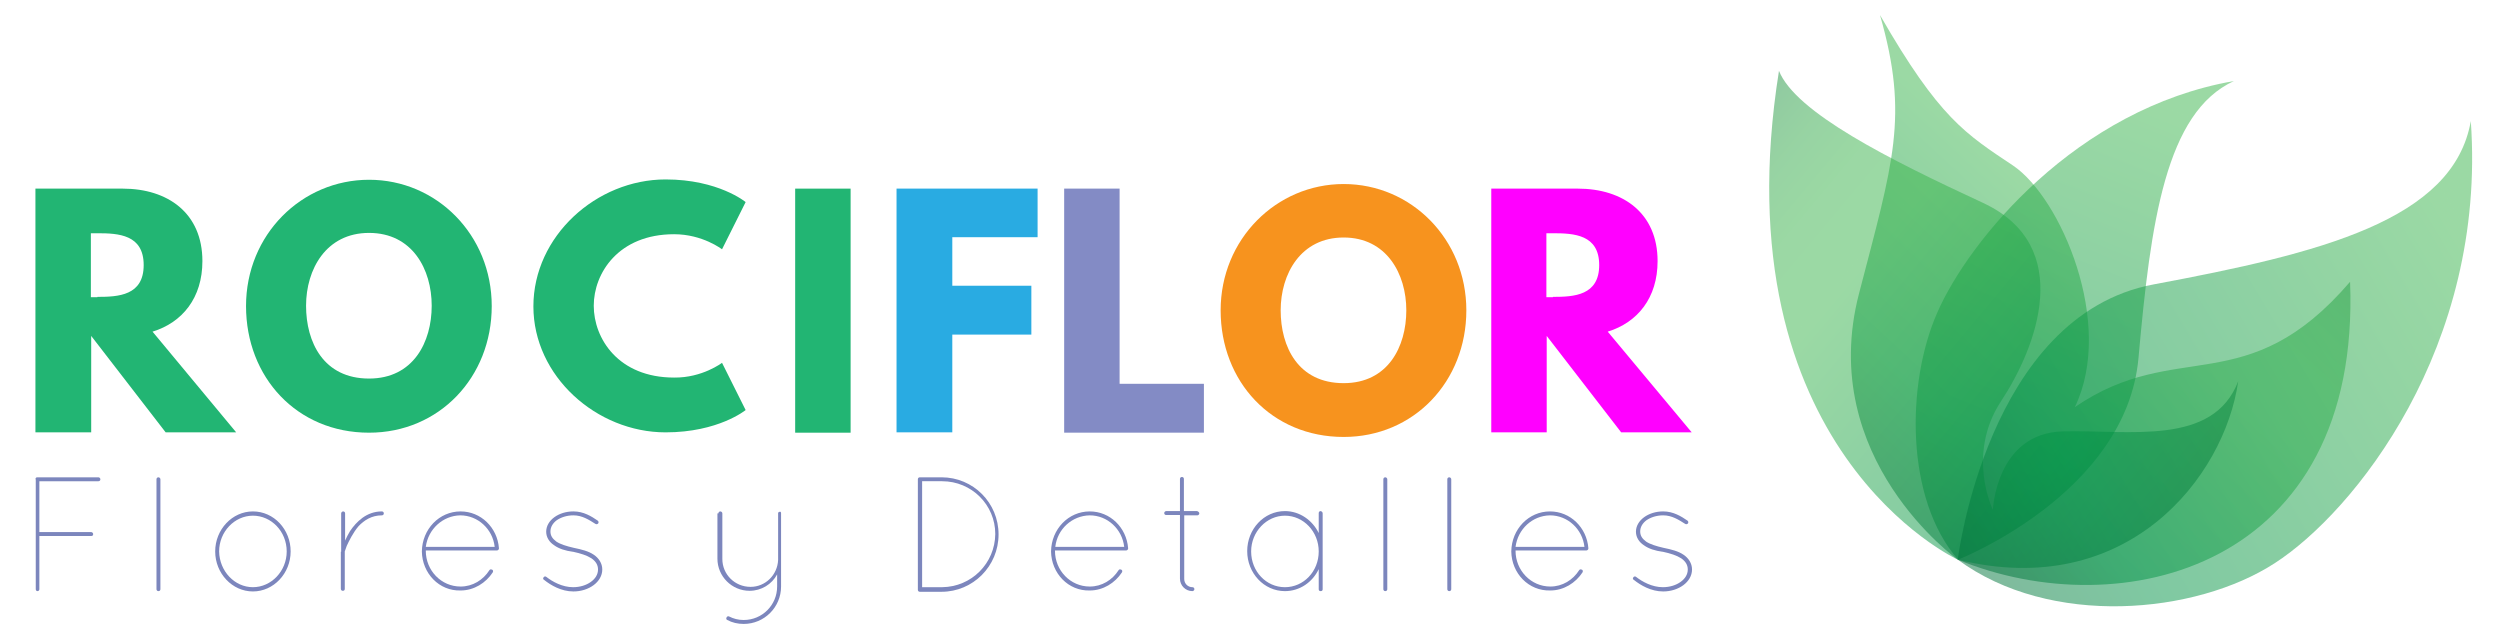
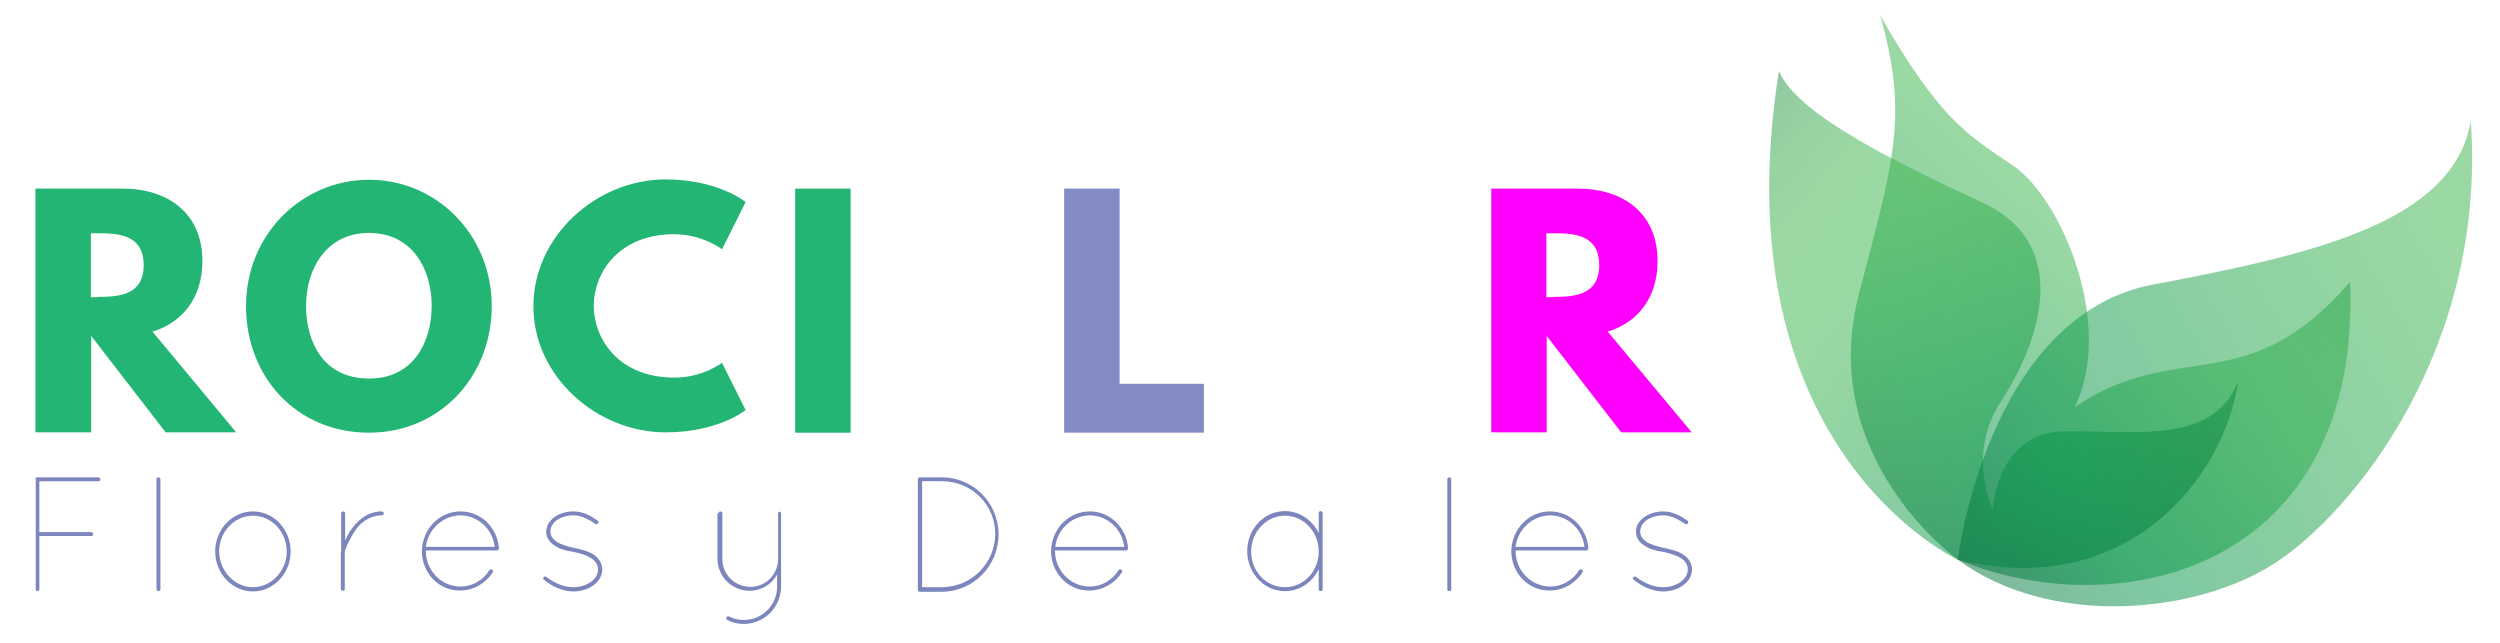
<svg xmlns="http://www.w3.org/2000/svg" version="1.1" id="Capa_1" x="0px" y="0px" viewBox="0 0 762.1 196.1" style="enable-background:new 0 0 762.1 196.1;" xml:space="preserve">
  <style type="text/css">
	.st0{opacity:0.5;fill:url(#SVGID_1_);}
	.st1{opacity:0.5;fill:url(#SVGID_2_);}
	.st2{opacity:0.5;fill:url(#SVGID_3_);}
	.st3{opacity:0.5;fill:url(#SVGID_4_);}
	.st4{fill:#29ABE2;}
	.st5{fill:#838BC5;}
	.st6{fill:#F7931E;}
	.st7{fill:#FF00FF;}
	.st8{fill:#22B573;}
	.st9{fill:#7C86BD;}
</style>
  <g>
    <linearGradient id="SVGID_1_" gradientUnits="userSpaceOnUse" x1="144.895" y1="98.826" x2="267.015" y2="-3.236" gradientTransform="matrix(0.992 -0.128 0.128 0.992 415.779 67.008)">
      <stop offset="0" style="stop-color:#006837" />
      <stop offset="0.176" style="stop-color:#009245" />
      <stop offset="0.615" style="stop-color:#39B54A" />
      <stop offset="0.723" style="stop-color:#37B249" />
      <stop offset="0.804" style="stop-color:#30A847" />
      <stop offset="0.877" style="stop-color:#249843" />
      <stop offset="0.944" style="stop-color:#13813D" />
      <stop offset="1" style="stop-color:#006837" />
    </linearGradient>
    <path class="st0" d="M596.8,170.6c0,0-43.2-30.8-30.1-81.1c10.4-40.1,15.3-53.9,6.4-84.9c18.1,31.5,26.1,36.2,40.6,45.9   c14.4,9.7,31.1,48.1,18.8,73.6c31.1-21.3,52.4-1.5,83.9-38.2C719.8,173.4,646.5,191.1,596.8,170.6z" />
    <linearGradient id="SVGID_2_" gradientUnits="userSpaceOnUse" x1="249.938" y1="-347.34" x2="513.765" y2="-343.466" gradientTransform="matrix(0.385 -0.923 -0.923 -0.385 174.557 277.095)">
      <stop offset="0" style="stop-color:#006837" />
      <stop offset="0.176" style="stop-color:#009245" />
      <stop offset="0.615" style="stop-color:#39B54A" />
      <stop offset="0.723" style="stop-color:#37B249" />
      <stop offset="0.804" style="stop-color:#30A847" />
      <stop offset="0.877" style="stop-color:#249843" />
      <stop offset="0.944" style="stop-color:#13813D" />
      <stop offset="1" style="stop-color:#006837" />
    </linearGradient>
-     <path class="st1" d="M596.9,170.6c0,0,51.3-20.1,55-61.5c3.7-41.4,8.3-74.9,29.1-84.4c-48.2,8.4-80.9,48.8-90.4,70.5   C581,116.9,580.8,152.2,596.9,170.6z" />
    <linearGradient id="SVGID_3_" gradientUnits="userSpaceOnUse" x1="135.087" y1="159.249" x2="286.19" y2="32.964" gradientTransform="matrix(-1 0 0 1 792.196 0)">
      <stop offset="0" style="stop-color:#006837" />
      <stop offset="0.176" style="stop-color:#009245" />
      <stop offset="0.615" style="stop-color:#39B54A" />
      <stop offset="0.723" style="stop-color:#37B249" />
      <stop offset="0.804" style="stop-color:#30A847" />
      <stop offset="0.877" style="stop-color:#249843" />
      <stop offset="0.944" style="stop-color:#13813D" />
      <stop offset="1" style="stop-color:#006837" />
    </linearGradient>
    <path class="st2" d="M596.8,170.6c0,0-72.9-33.5-54.5-149c5.1,12.7,33.6,27,62.1,40.2c28.5,13.2,16.3,44.3,5.6,60.5   c-10.7,16.3-2.5,33.1-2.5,33.1s1-23.4,21.4-23.9c20.3-0.5,45.8,4.6,53.4-15.3C678.1,145.7,648.2,183.3,596.8,170.6z" />
    <linearGradient id="SVGID_4_" gradientUnits="userSpaceOnUse" x1="-62.482" y1="498.669" x2="292.026" y2="503.874" gradientTransform="matrix(0.772 -0.475 0.578 0.939 346.967 -318.412)">
      <stop offset="0" style="stop-color:#006837" />
      <stop offset="0.176" style="stop-color:#009245" />
      <stop offset="0.615" style="stop-color:#39B54A" />
      <stop offset="0.723" style="stop-color:#37B249" />
      <stop offset="0.804" style="stop-color:#30A847" />
      <stop offset="0.877" style="stop-color:#249843" />
      <stop offset="0.944" style="stop-color:#13813D" />
      <stop offset="1" style="stop-color:#006837" />
    </linearGradient>
    <path class="st3" d="M596.8,170.6c0,0,9-74.4,59.7-83.9c50.8-9.5,91.4-19.5,96.7-49.8c4.9,68.9-35.6,119.2-59.8,134.8   C669.3,187.3,625,191.4,596.8,170.6z" />
-     <path class="st4" d="M316.4,72.3h-26.1v14.8h24.1V102h-24.1v29.8h-17V57.5h43V72.3z" />
    <path class="st5" d="M341.4,117H367v14.9h-42.6V57.5h16.9V117z" />
-     <path class="st6" d="M409.6,56.1c20.6,0,37.4,16.8,37.4,38.5c0,21.7-16,38.6-37.4,38.6c-22,0-37.5-16.9-37.5-38.6   C372.1,72.9,389.1,56.1,409.6,56.1z M409.6,116.8c13.5,0,19.1-11.1,19.1-22.2c0-11.1-6-22.2-19.1-22.2c-13.1,0-19.2,11.1-19.2,22.2   C390.4,105.7,395.7,116.8,409.6,116.8z" />
    <path class="st7" d="M481,57.5c13.8,0,24.3,7.5,24.3,22.1c0,11.2-6.1,18.7-15.2,21.5l25.6,30.7h-21.5l-22.7-29.4v29.4h-16.9V57.5   H481z M473.4,90.5c6.4,0,14.1-0.4,14.1-9.7c0-9.3-7.7-9.7-14.1-9.7h-2v19.5H473.4z" />
    <g>
      <path class="st8" d="M37.4,57.5c13.8,0,24.3,7.5,24.3,22.1c0,11.2-6.1,18.7-15.2,21.5L72,131.8H50.5l-22.7-29.4v29.4H10.8V57.5    H37.4z M29.7,90.5c6.4,0,14.1-0.4,14.1-9.7c0-9.3-7.7-9.7-14.1-9.7h-2v19.5H29.7z" />
      <path class="st8" d="M112.5,54.8c20.6,0,37.4,16.8,37.4,38.5c0,21.7-16,38.6-37.4,38.6c-22,0-37.5-16.9-37.5-38.6    C75,71.5,92,54.8,112.5,54.8z M112.5,115.4c13.5,0,19.1-11.1,19.1-22.2c0-11.1-5.9-22.2-19.1-22.2c-13.1,0-19.2,11.1-19.2,22.2    C93.3,104.3,98.6,115.4,112.5,115.4z" />
      <path class="st8" d="M220.1,110.6l7.2,14.4c0,0-8.3,6.8-24.4,6.8c-21,0-40.3-17.1-40.3-38.4c0-21.4,19.2-38.7,40.3-38.7    c16.1,0,24.4,6.9,24.4,6.9L220.1,76c0,0-5.9-4.6-14.6-4.6c-17,0-24.5,11.9-24.5,21.8c0,10,7.5,21.9,24.5,21.9    C214.1,115.2,220.1,110.6,220.1,110.6z" />
      <rect x="242.4" y="57.5" class="st8" width="16.9" height="74.4" />
    </g>
    <path class="st9" d="M10.8,146.1c0-0.3,0.2-0.6,0.5-0.6h0.1h0H30c0.3,0,0.6,0.3,0.6,0.6c0,0.3-0.2,0.6-0.6,0.6H12v15.5h15.8   c0.3,0,0.6,0.3,0.6,0.6c0,0.4-0.2,0.6-0.6,0.6H12v16.2c0,0.3-0.2,0.6-0.6,0.6c-0.3,0-0.5-0.3-0.5-0.6V146.1z" />
    <path class="st9" d="M47.7,146.1c0-0.3,0.2-0.6,0.6-0.6c0.3,0,0.6,0.3,0.6,0.6v33.5c0,0.3-0.2,0.6-0.6,0.6c-0.4,0-0.6-0.3-0.6-0.6   V146.1z" />
    <path class="st9" d="M77.1,155.9c6.4,0,11.5,5.5,11.5,12.2c0,6.7-5.2,12.2-11.5,12.2s-11.5-5.5-11.5-12.2   C65.6,161.4,70.8,155.9,77.1,155.9z M77.1,179c5.6,0,10.3-4.9,10.3-10.9c0-6.1-4.7-10.9-10.3-10.9s-10.3,4.9-10.3,10.9   C66.9,174.1,71.5,179,77.1,179z" />
    <path class="st9" d="M104,168.2c0-0.1,0-0.1,0-0.3v-11.4c0-0.3,0.3-0.6,0.6-0.6c0.4,0,0.6,0.3,0.6,0.6v8.3c0.4-0.9,0.9-1.9,1.5-2.9   c1.9-2.8,5-6,9.7-6c0.4,0,0.6,0.3,0.6,0.6c0,0.3-0.2,0.6-0.6,0.6c-3.1,0-5.4,1.5-7.1,3.3c-1.7,2-2.9,4.5-3.6,6   c-0.4,1.1-0.6,1.7-0.6,1.7v11.4c0,0.4-0.2,0.6-0.6,0.6c-0.3,0-0.6-0.2-0.6-0.6V168.2z" />
    <path class="st9" d="M128.6,168.1c0.1-6.8,5.3-12.2,11.8-12.2c6.2,0,11.2,4.9,11.7,11.2v0v0.1v0c0,0.3-0.3,0.6-0.6,0.6h-21.7v0.1   c0,6,4.7,10.9,10.6,10.9c3.7,0,6.9-2,8.8-5c0.2-0.3,0.5-0.3,0.9-0.1c0.2,0.1,0.3,0.5,0.1,0.8c-2.1,3.2-5.7,5.5-9.8,5.5   C133.9,180.2,128.7,174.8,128.6,168.1z M129.8,166.7h21c-0.6-5.4-5.1-9.6-10.5-9.6C135,157.2,130.5,161.3,129.8,166.7z" />
    <path class="st9" d="M165.7,176c0.2-0.3,0.6-0.4,0.9-0.1c1.8,1.4,4.8,3.1,8.1,3.1c2.1,0,4-0.6,5.4-1.6s2.2-2.3,2.2-3.8   c0-1.4-0.7-2.5-2-3.4c-1.4-0.9-3.3-1.5-5.6-2h-0.1c-2.2-0.3-4.2-0.9-5.7-2c-1.4-0.9-2.4-2.4-2.4-4.1c0-3.5,3.8-6.2,8.3-6.2   c3.1,0,5.5,1.5,7.4,2.8c0.3,0.2,0.3,0.6,0.2,0.8c-0.2,0.3-0.6,0.4-0.9,0.2c-1.9-1.2-4-2.6-6.7-2.6c-2,0-3.8,0.6-5.1,1.5   c-1.2,0.9-1.9,2.1-1.9,3.4s0.6,2.2,1.8,3.1c1.2,0.8,3.1,1.4,5.3,1.9h0c2.4,0.5,4.5,1,6.1,2.1c1.5,1,2.6,2.6,2.6,4.5   c0,3.8-4.1,6.7-8.8,6.7c-3.7,0-6.9-1.9-8.9-3.5C165.5,176.6,165.5,176.3,165.7,176z" />
    <path class="st9" d="M219,156.5c0-0.3,0.2-0.6,0.6-0.6c0.3,0,0.6,0.3,0.6,0.6v13.9c0,4.7,3.8,8.5,8.6,8.5c4.5,0,8.2-3.6,8.4-8.2   v-14.2v-0.1c0,0,0-0.1,0.1-0.2c0,0,0,0,0,0l0.1-0.1c0.1,0,0.2-0.1,0.3-0.1h0.1c0,0,0.1,0,0.1,0l0.1,0.1c0,0,0,0,0,0   c0.1,0.1,0.1,0.2,0.1,0.4v22.3c0,6.3-5.1,11.4-11.4,11.4c-1.8,0-3.5-0.4-5-1.2c-0.3-0.1-0.4-0.5-0.2-0.8c0.1-0.3,0.5-0.4,0.7-0.3   c1.4,0.7,2.8,1.1,4.5,1.1c5.7,0,10.2-4.6,10.2-10.2v-3.7c-1.6,3-4.8,5-8.4,5c-5.4,0-9.8-4.4-9.8-9.8V156.5z" />
    <path class="st9" d="M279.8,146.1c0-0.3,0.2-0.6,0.6-0.6h0h6.6c9.7,0,17.4,7.8,17.4,17.4c0,9.7-7.8,17.5-17.4,17.5h-6.6h0   c-0.4,0-0.6-0.3-0.6-0.6V146.1z M287.2,179c9-0.1,16.1-7.3,16.2-16.2c0-8.9-7.2-16.1-16.2-16.1h-6.1V179H287.2z" />
    <path class="st9" d="M320.4,168.1c0.1-6.8,5.3-12.2,11.8-12.2c6.2,0,11.2,4.9,11.7,11.2v0v0.1v0c0,0.3-0.3,0.6-0.6,0.6h-21.7v0.1   c0,6,4.7,10.9,10.6,10.9c3.7,0,6.9-2,8.8-5c0.2-0.3,0.5-0.3,0.9-0.1c0.2,0.1,0.3,0.5,0.1,0.8c-2.1,3.2-5.7,5.5-9.8,5.5   C325.7,180.2,320.5,174.8,320.4,168.1z M321.7,166.7h21c-0.6-5.4-5.1-9.6-10.5-9.6C326.8,157.2,322.3,161.3,321.7,166.7z" />
-     <path class="st9" d="M365.6,156.5c0,0.3-0.3,0.6-0.6,0.6h-4v19.4c0,1.4,1.1,2.5,2.5,2.5c0.3,0,0.6,0.2,0.6,0.6   c0,0.3-0.3,0.6-0.6,0.6c-2.1,0-3.8-1.7-3.8-3.8v-19.4h-4.2c-0.3,0-0.6-0.2-0.6-0.6c0-0.3,0.3-0.6,0.6-0.6h4.2v-9.8   c0-0.3,0.2-0.6,0.6-0.6s0.6,0.3,0.6,0.6v9.8h4C365.3,155.9,365.6,156.2,365.6,156.5z" />
    <path class="st9" d="M403.2,156.5v23.1c0,0.4-0.2,0.6-0.6,0.6c-0.4,0-0.6-0.2-0.6-0.6v-6.1c-1.9,4-5.8,6.7-10.3,6.7   c-6.4,0-11.5-5.5-11.5-12.2c0-6.7,5.1-12.2,11.5-12.2c4.5,0,8.4,2.8,10.3,6.7v-6.1c0-0.3,0.2-0.6,0.6-0.6   C403,155.9,403.2,156.2,403.2,156.5z M402,168.1c0-6-4.6-10.9-10.3-10.9c-5.6,0-10.3,4.9-10.3,10.9c0,6.1,4.6,10.9,10.3,10.9   C397.4,179,402,174.2,402,168.1z" />
-     <path class="st9" d="M421.7,146.1c0-0.3,0.2-0.6,0.6-0.6c0.3,0,0.6,0.3,0.6,0.6v33.5c0,0.3-0.2,0.6-0.6,0.6c-0.4,0-0.6-0.3-0.6-0.6   V146.1z" />
    <path class="st9" d="M441.2,146.1c0-0.3,0.2-0.6,0.6-0.6c0.3,0,0.6,0.3,0.6,0.6v33.5c0,0.3-0.2,0.6-0.6,0.6c-0.4,0-0.6-0.3-0.6-0.6   V146.1z" />
    <path class="st9" d="M460.7,168.1c0.1-6.8,5.3-12.2,11.8-12.2c6.2,0,11.2,4.9,11.7,11.2v0v0.1v0c0,0.3-0.3,0.6-0.6,0.6H462v0.1   c0,6,4.7,10.9,10.6,10.9c3.7,0,6.9-2,8.8-5c0.2-0.3,0.5-0.3,0.9-0.1c0.2,0.1,0.3,0.5,0.1,0.8c-2.1,3.2-5.7,5.5-9.8,5.5   C466,180.2,460.8,174.8,460.7,168.1z M462,166.7h21c-0.6-5.4-5.1-9.6-10.5-9.6C467.1,157.2,462.7,161.3,462,166.7z" />
    <path class="st9" d="M497.9,176c0.2-0.3,0.6-0.4,0.9-0.1c1.8,1.4,4.8,3.1,8.1,3.1c2.1,0,4-0.6,5.4-1.6c1.4-1,2.2-2.3,2.2-3.8   c0-1.4-0.7-2.5-2-3.4c-1.4-0.9-3.3-1.5-5.6-2h-0.1c-2.2-0.3-4.2-0.9-5.7-2c-1.4-0.9-2.4-2.4-2.4-4.1c0-3.5,3.8-6.2,8.3-6.2   c3.1,0,5.5,1.5,7.4,2.8c0.3,0.2,0.3,0.6,0.2,0.8c-0.2,0.3-0.6,0.4-0.9,0.2c-1.9-1.2-4-2.6-6.7-2.6c-2,0-3.8,0.6-5.1,1.5   c-1.2,0.9-1.9,2.1-1.9,3.4s0.6,2.2,1.8,3.1c1.2,0.8,3.1,1.4,5.3,1.9h0c2.4,0.5,4.5,1,6.1,2.1c1.5,1,2.6,2.6,2.6,4.5   c0,3.8-4.1,6.7-8.8,6.7c-3.7,0-6.9-1.9-8.9-3.5C497.7,176.6,497.7,176.3,497.9,176z" />
  </g>
</svg>